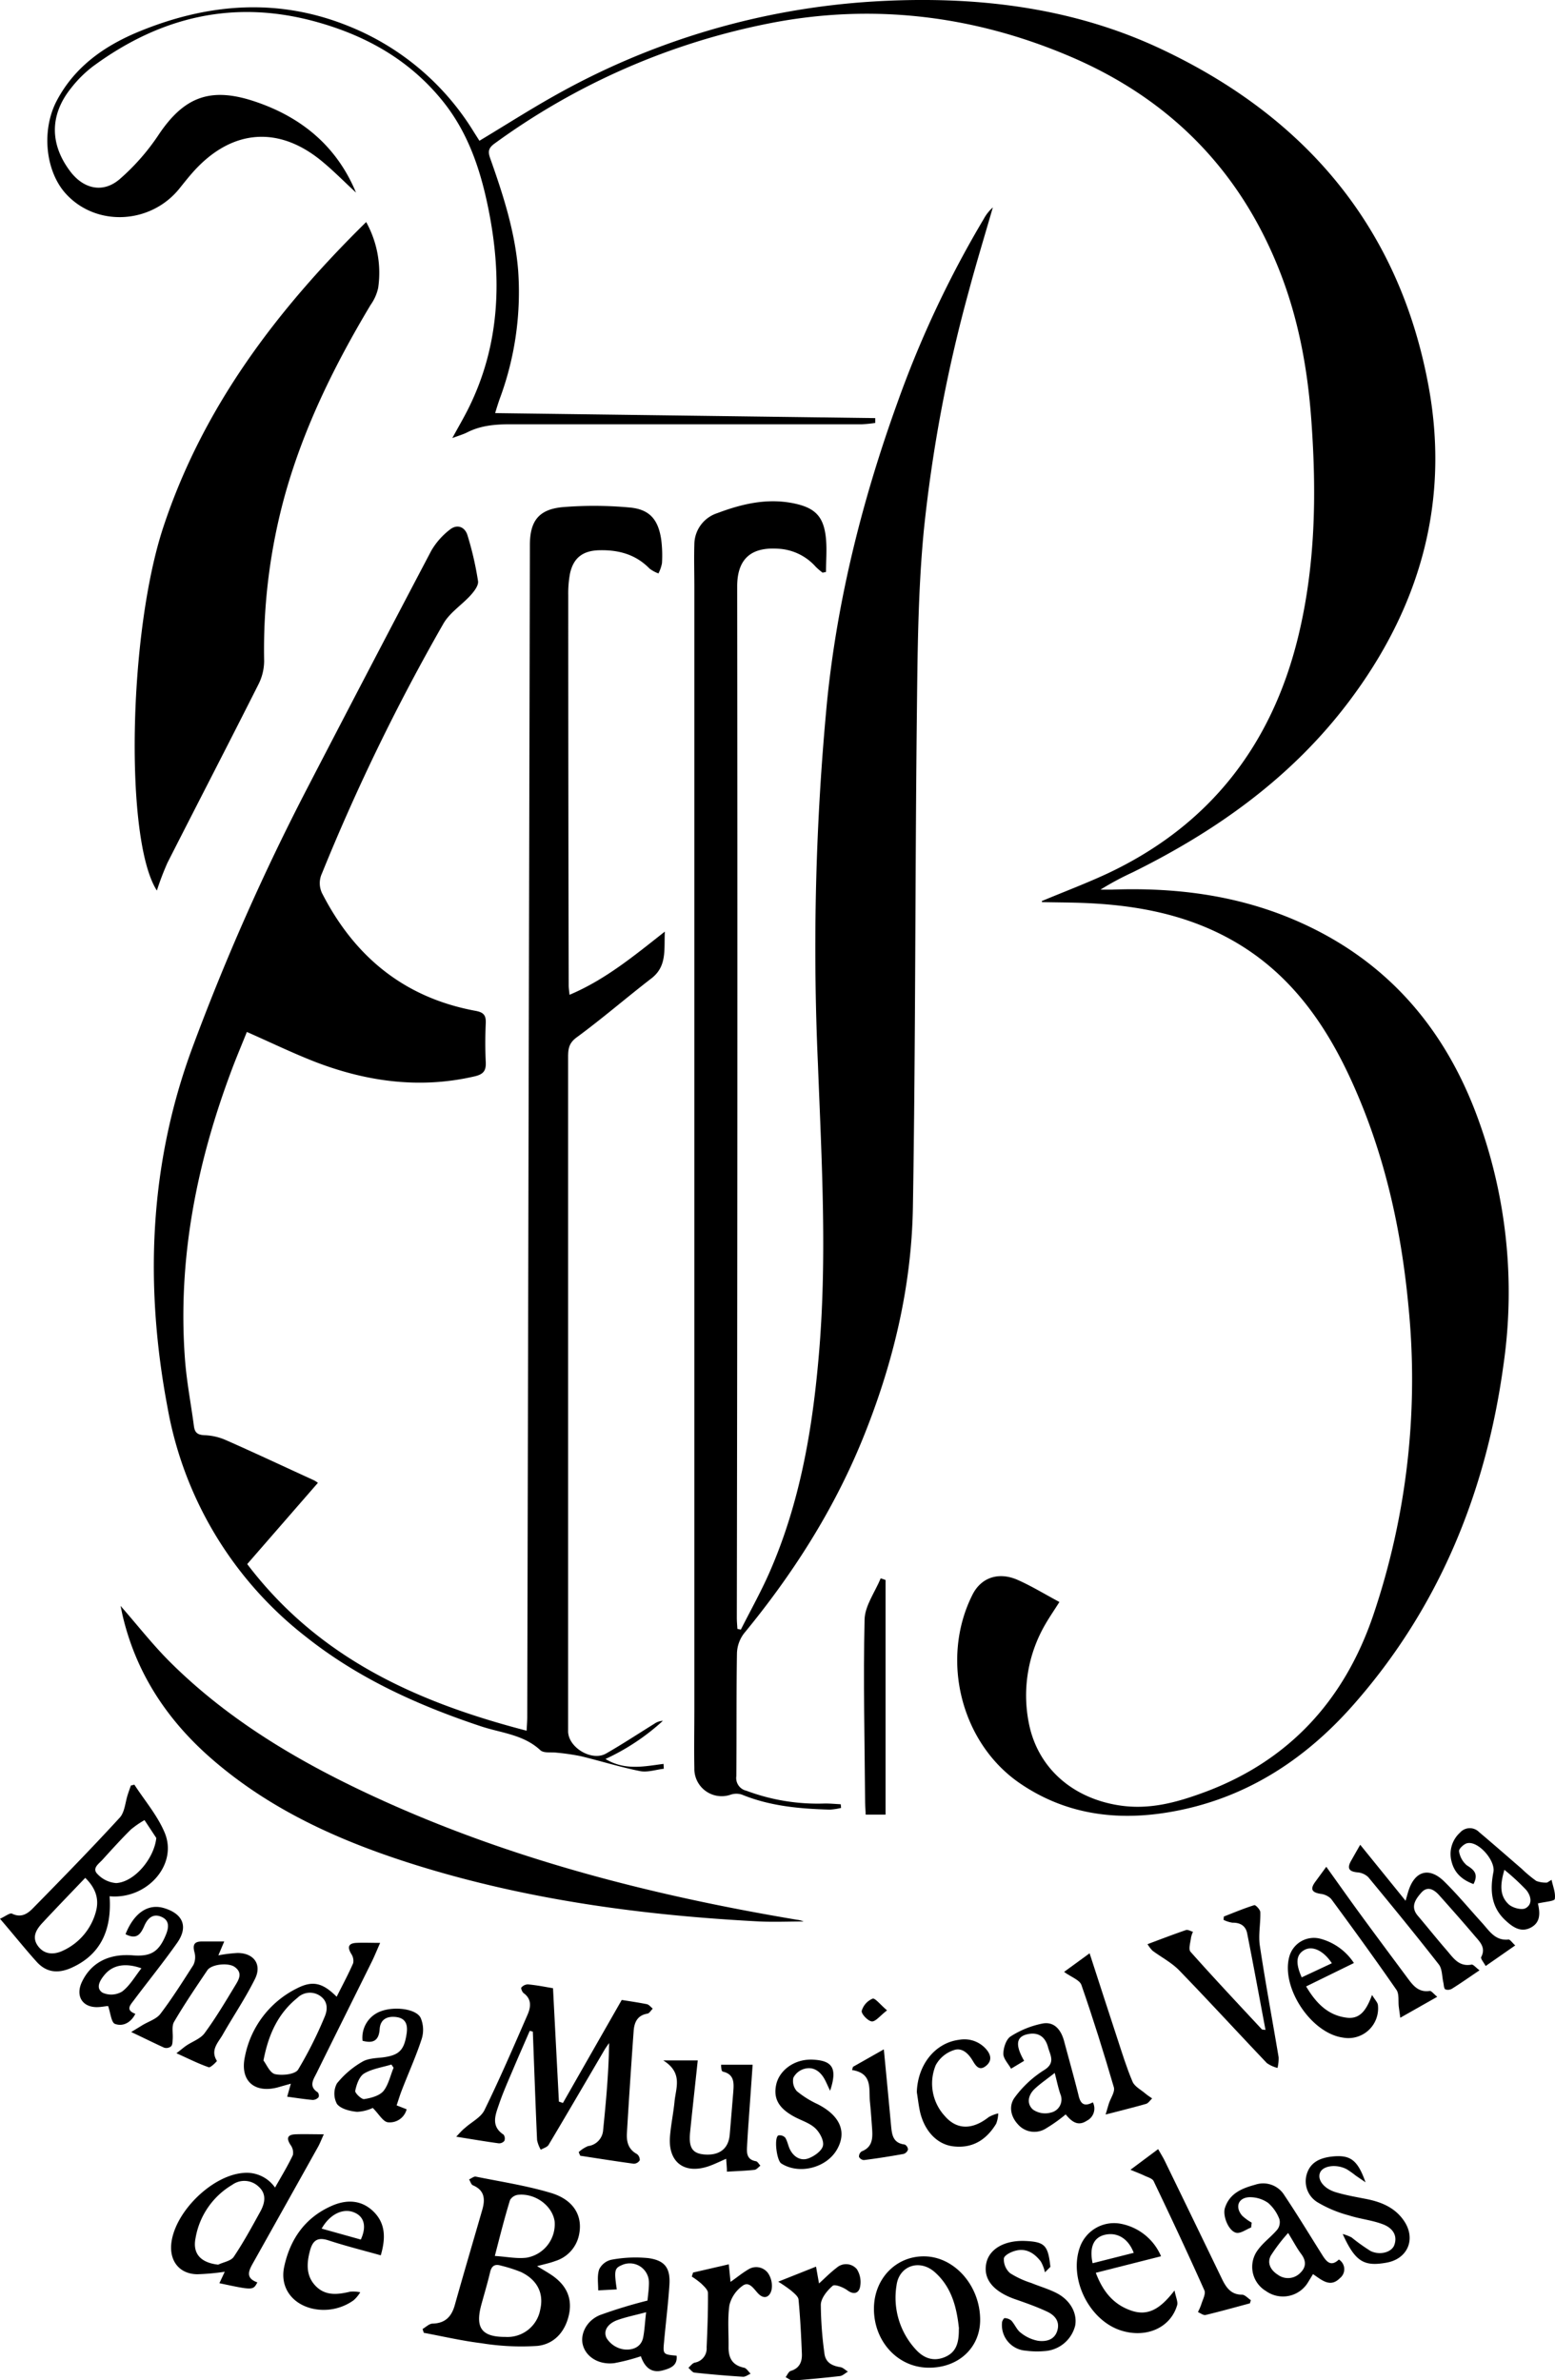
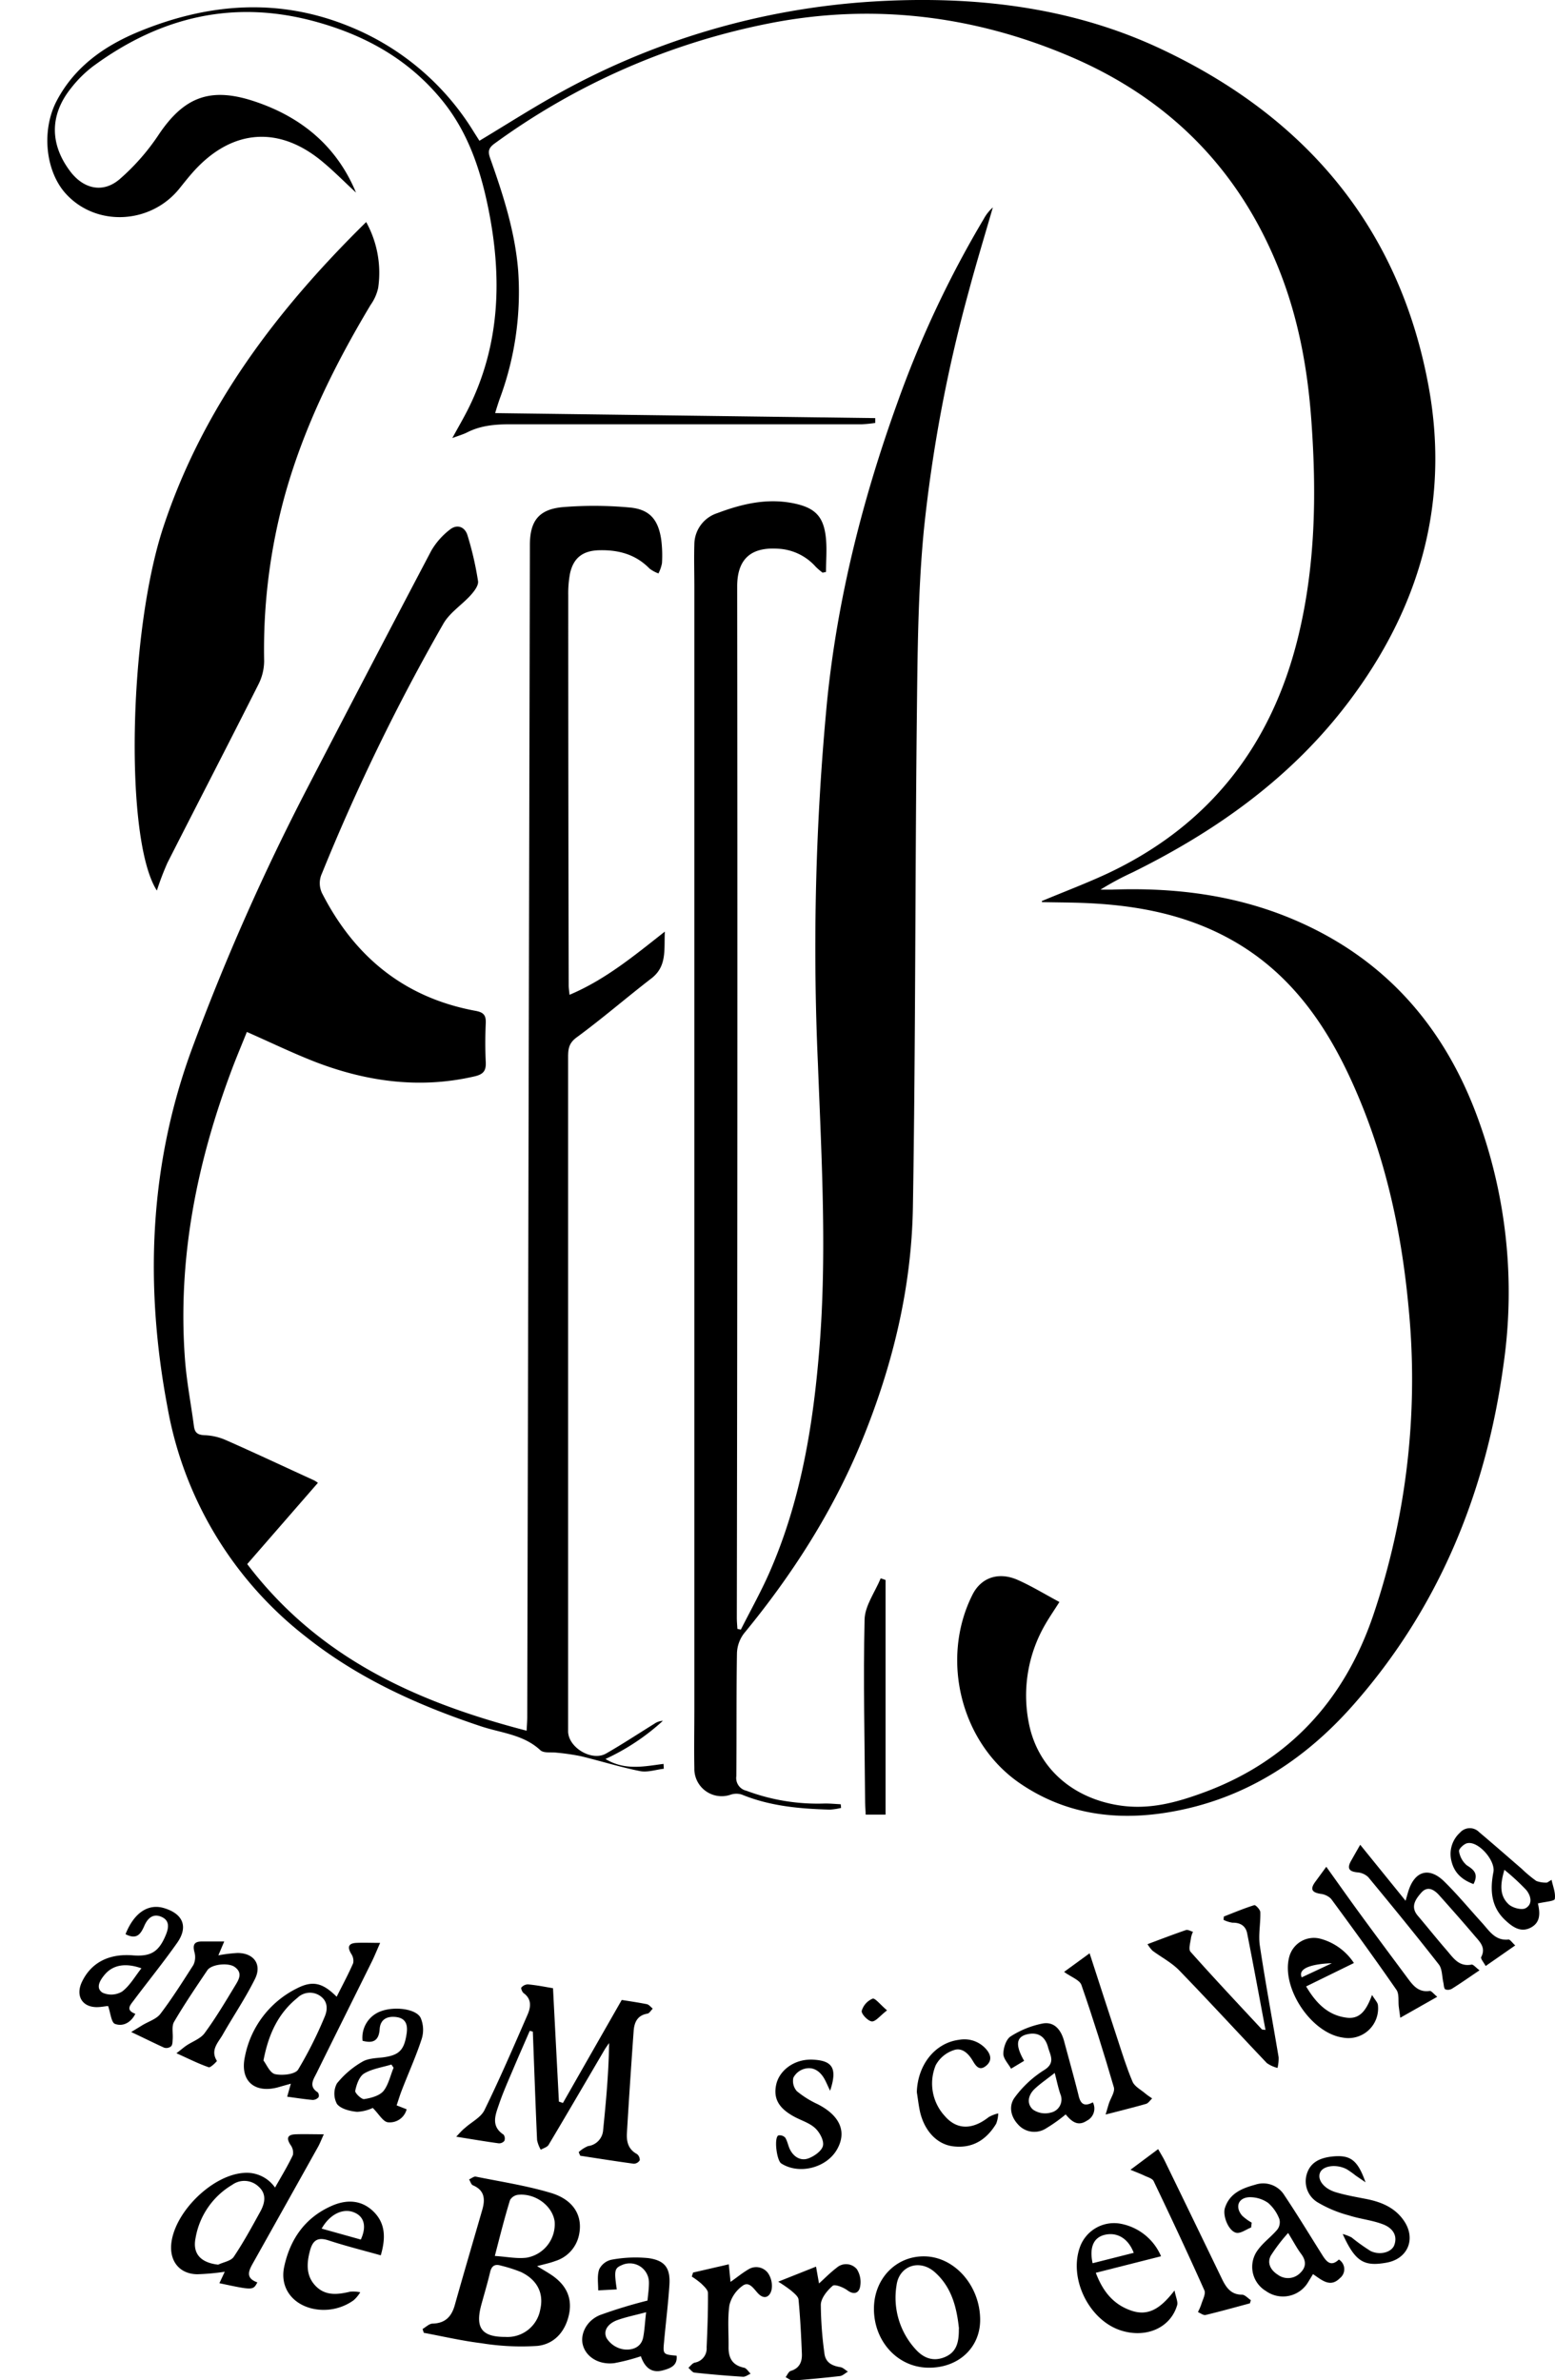
<svg xmlns="http://www.w3.org/2000/svg" viewBox="0 0 348.22 532.97">
  <g id="Camada_2" data-name="Camada 2">
    <g id="Camada_1-2" data-name="Camada 1">
      <path d="M233.28,201.77c5-2.1,10.08-4,15-6.31,22.6-10.73,36.46-28.57,42.39-52.73,3.91-15.95,4.17-32.13,3-48.41-.82-11.6-2.87-22.9-7.17-33.77-9-22.79-25-38.76-47.49-48.17-21.39-9-43.82-11.61-66.43-7.21a155.32,155.32,0,0,0-61.87,27c-1.36,1-1.46,1.8-.94,3.27,2.89,8.15,5.55,16.36,6.26,25.08a68.61,68.61,0,0,1-4.15,28.85c-.35,1-.66,2-1,3.13L196,93.62,196,94.7A29,29,0,0,1,193,95q-39.32,0-78.63,0c-3.42,0-6.66.25-9.74,1.81-.91.46-1.91.74-3.34,1.28,1.36-2.49,2.54-4.5,3.58-6.58,7.19-14.41,7.6-29.49,4.46-44.94-1.76-8.65-4.51-16.85-10.13-23.86C91.81,13.52,82.16,8.06,71,4.94,52.59-.22,36,3.67,20.79,14.88a26.77,26.77,0,0,0-4.86,4.83c-4.83,6-4.82,12.59-.16,18.72,3,3.92,7.34,4.88,11.06,1.66a49.48,49.48,0,0,0,8.65-9.85c5.71-8.57,11.63-10.81,21.45-7.56,10.7,3.55,18.54,10.18,22.79,20.44C77.4,41,75,38.54,72.36,36.33c-9.72-8.21-20.24-7.51-28.82,1.85-1.19,1.3-2.28,2.69-3.38,4.06-6.41,7.93-18.42,8.57-25.23,1.34-4.75-5-5.76-14.37-2.19-21.09,4.11-7.74,10.92-12.4,18.75-15.57C46.85.69,62.43-.5,78.12,5.87a58.3,58.3,0,0,1,28,23.7l1.24,1.95c5.64-3.38,11.05-6.85,16.66-10A166,166,0,0,1,195.68.33C218-1,240,1.47,260.28,11.1,292.57,26.37,313.6,51.24,320,87c4.63,25.91-2.24,49.33-18,70.18-12.78,16.92-29.56,28.86-48.38,38.16a64.77,64.77,0,0,0-7.18,3.86c.87,0,1.73,0,2.6,0,13.91-.5,27.47,1.16,40.41,6.6,20,8.42,33.34,23.21,41,43.27a113.35,113.35,0,0,1,6.23,56.54c-3.88,28.43-14.4,54.33-33.59,76.1-11.14,12.65-24.8,21.41-41.76,24.14-11.75,1.9-22.94.29-32.92-6.53-13.28-9.07-17.89-27.88-10.63-42.26,1.93-3.82,5.83-5.2,10.17-3.27,3.12,1.39,6.06,3.19,9.29,4.92-1.14,1.81-2.23,3.38-3.16,5a31.65,31.65,0,0,0-3.71,22c1.91,10,9.6,16.8,20,18.5,7,1.15,13.28-.65,19.6-3,18.88-7.09,31.11-20.67,37.52-39.45a164.75,164.75,0,0,0,7.9-69.4c-1.64-17.46-5.44-34.31-12.72-50.29-5.89-12.94-13.85-24.19-26.52-31.41-10.79-6.15-22.62-8.17-34.85-8.52-2.64-.07-5.28-.09-7.92-.14C233.32,201.94,233.29,201.79,233.28,201.77Z" />
      <path d="M165.9,364.9c2.2-4.36,4.6-8.63,6.54-13.1,6.59-15.14,9.41-31.16,10.85-47.51,2-22.05.72-44.08-.13-66.13a580.74,580.74,0,0,1,2.06-81.2c2.32-22.92,7.92-45.13,15.74-66.79a233.94,233.94,0,0,1,19.32-41.12,9.57,9.57,0,0,1,2.05-2.6c-1.82,6.32-3.75,12.61-5.45,19a328.89,328.89,0,0,0-10,53.27c-1.34,13.94-1.41,28-1.57,42-.4,36.53-.27,73.07-.88,109.6-.3,18.06-4.54,35.48-11.39,52.22-6.48,15.81-15.57,30-26.41,43.18a7.72,7.72,0,0,0-1.6,4.47c-.15,9.17-.05,18.36-.14,27.53a2.91,2.91,0,0,0,2.25,3.25,45.41,45.41,0,0,0,17.64,2.86c1.16,0,2.33.11,3.49.17l.08.82a14.43,14.43,0,0,1-2.49.38c-6.73-.18-13.39-.77-19.72-3.36a4,4,0,0,0-2.48,0,6.12,6.12,0,0,1-8.17-5.94c-.09-4.41,0-8.83,0-13.24V131.42c0-3.17-.1-6.35,0-9.52a7.4,7.4,0,0,1,5.14-7c5.52-2.08,11.14-3.41,17.08-2.2,4.89,1,6.81,3,7.26,8,.22,2.44,0,4.91,0,7.37l-.76.16a14.65,14.65,0,0,1-1.52-1.3,12.06,12.06,0,0,0-8.61-4.07c-4.93-.29-9,1.42-9,8.45q.12,115.45-.08,230.9c0,.84.08,1.68.13,2.52Z" />
      <path d="M135.59,393.86c4.36,2.65,8.7,1.65,13,1.1l.06,1.09c-1.79.2-3.66.86-5.34.52-4.46-.89-8.83-2.27-13.27-3.34a50.86,50.86,0,0,0-5.26-.77c-1.28-.17-3,.15-3.77-.56-3.8-3.54-8.8-3.85-13.32-5.36-14.07-4.68-27.43-10.72-39.13-20a83.48,83.48,0,0,1-31.05-51.42C32.39,288,33.35,261,43,234.81a515.14,515.14,0,0,1,25.9-58.5q13.76-26.55,27.68-53a16.21,16.21,0,0,1,4.11-4.68c1.63-1.35,3.41-.71,4,1.24a72,72,0,0,1,2.36,10.26c.14,1-.89,2.3-1.69,3.19-2,2.19-4.7,3.9-6.1,6.38A462.22,462.22,0,0,0,72.1,195.56a5.17,5.17,0,0,0,.17,4.73c7.31,14.13,18.47,23.16,34.26,26.06,1.78.33,2.32,1,2.25,2.74-.13,2.91-.14,5.83,0,8.74.09,1.93-.53,2.72-2.49,3.18-12,2.79-23.7,1.27-35.08-3-5.26-2-10.33-4.48-15.93-6.94-1.06,2.65-2.24,5.44-3.31,8.27-7.92,21-12.22,42.54-10.55,65,.37,5,1.34,9.95,2,14.94.19,1.5.79,2,2.36,2.08a13,13,0,0,1,4.8,1.1c6.62,2.92,13.16,6,19.73,9a5.88,5.88,0,0,1,.88.57L55.36,350.22c16,21.08,38,30.93,62.57,37.31.06-1.22.14-2.15.14-3.08q.3-131.19.59-262.37c0-5.37,1.93-8,7.28-8.52a86.72,86.72,0,0,1,15,.07c4.51.39,6.46,2.67,7.13,7.19a28.18,28.18,0,0,1,.17,5.28,8.27,8.27,0,0,1-.79,2.3,7.64,7.64,0,0,1-2-1.09c-3.13-3.21-7-4.22-11.33-4.1-3.67.11-5.77,1.76-6.5,5.34a24.26,24.26,0,0,0-.37,4.74q0,43.68.1,87.37c0,.6.1,1.19.19,2.09,8-3.38,14.39-8.68,21.34-14.15-.19,4.11.5,7.77-3,10.47-5.64,4.35-11,9-16.78,13.24-1.78,1.31-1.88,2.69-1.88,4.46q0,50.44,0,100.87,0,25,0,50c0,3.64,5.31,6.84,8.5,5,3.67-2.1,7.2-4.43,10.8-6.66a3.57,3.57,0,0,1,1.92-.66A50,50,0,0,1,135.59,393.86Z" />
      <path d="M82,49.72a23.49,23.49,0,0,1,2.69,14.73A10.35,10.35,0,0,1,83,68.26c-8,13.35-14.86,27.23-19.11,42.29A129.93,129.93,0,0,0,59.15,148a11.7,11.7,0,0,1-1.26,5.21c-6.74,13.38-13.63,26.68-20.4,40a62.6,62.6,0,0,0-2.36,6.2c-7.23-11.17-6.42-57.59,1.45-81.4C45.44,91.22,61.92,69.47,82,49.72Z" />
-       <path d="M27,359.58c3.89,4.45,7.26,8.77,11.11,12.6C51,385,66.47,394.22,82.86,401.86c30.43,14.2,62.62,22.46,95.6,28a5.36,5.36,0,0,1,1.5.39c-3.26,0-6.53.14-9.79,0-26-1.35-51.78-4.79-76.78-12.56-16.86-5.25-32.85-12.31-46.31-24.14-9.79-8.61-16.65-19.06-19.64-31.88C27.3,361.05,27.19,360.45,27,359.58Z" />
      <path d="M123.84,445.19c.45,8.75.89,17.07,1.32,25.39l.9.31c4.29-7.53,8.59-15.06,13.17-23.07,1.31.21,3.47.52,5.61.94.49.1.89.64,1.33,1-.38.39-.72,1-1.16,1.12-2.35.37-3,2.06-3.12,4q-.82,11.36-1.5,22.71c-.12,1.92.28,3.67,2.23,4.72a1.63,1.63,0,0,1,.64,1.41,1.6,1.6,0,0,1-1.33.77c-4-.54-8-1.18-12-1.79l-.34-.81a7.16,7.16,0,0,1,2.09-1.35,3.86,3.86,0,0,0,3.38-3.55c.65-6.44,1.25-12.89,1.34-19.53-.36.53-.75,1.05-1.07,1.6-4.15,7.07-8.27,14.15-12.47,21.19-.32.54-1.16.75-1.76,1.11a7.24,7.24,0,0,1-.83-2.17c-.36-8.09-.64-16.19-.95-24.28l-.69-.18c-1.23,2.85-2.49,5.68-3.69,8.53-1.1,2.6-2.26,5.18-3.17,7.85-.8,2.37-1.95,4.93,1,6.87a1.45,1.45,0,0,1,.17,1.39,1.49,1.49,0,0,1-1.27.55c-2.94-.4-5.87-.9-9.5-1.48.92-1,1.4-1.53,2-2,1.45-1.31,3.51-2.31,4.31-3.94,3.43-7,6.55-14.24,9.68-21.43.7-1.63.95-3.44-.89-4.77-.33-.24-.66-1.11-.52-1.26a2,2,0,0,1,1.46-.71C120.2,444.51,122.18,444.91,123.84,445.19Z" />
      <path d="M94.63,521.49c.74-.42,1.47-1.18,2.22-1.2,2.86-.07,4.28-1.57,5-4.17,2-7.12,4.1-14.21,6.15-21.32.67-2.33.56-4.36-2.1-5.48-.4-.17-.57-.86-.85-1.32.51-.22,1.07-.71,1.51-.62,5.61,1.14,11.3,2,16.78,3.64,5.17,1.53,7.26,5.22,6.3,9.51a7.75,7.75,0,0,1-5.3,5.75c-1.22.46-2.51.72-4.07,1.14,1.11.67,2,1.19,2.86,1.74,3.16,2,5,4.73,4.38,8.61-.7,4-3.16,7.08-7.15,7.51a55.74,55.74,0,0,1-12.55-.6c-4.34-.53-8.61-1.53-12.91-2.33Zm18.55,1.78a7.45,7.45,0,0,0,7.8-6.13c.84-3.6-.63-6.63-4.29-8.39a31.91,31.91,0,0,0-4.5-1.44c-1.38-.43-2.11.05-2.44,1.48-.59,2.49-1.33,4.94-2,7.41C106.4,521.29,107.93,523.29,113.18,523.27Zm-2.37-18.13c2.67.17,4.93.66,7.1.39a7.6,7.6,0,0,0,6.29-8.15c-.52-3.5-4.34-6.33-8.2-5.93a2.43,2.43,0,0,0-1.79,1.18C113,496.56,112,500.54,110.81,505.14Z" />
-       <path d="M0,429.64c1.19-.53,2.2-1.38,2.7-1.14,2.06,1,3.51,0,4.74-1.28C14,420.54,20.51,413.87,26.81,407c1.14-1.24,1.23-3.45,1.81-5.2.22-.68.46-1.36.7-2l.77-.19c2.31,3.57,5.18,6.9,6.79,10.76,3,7.18-4,15-12.34,14.23.56,8-2.36,13.28-8.61,16.05-3,1.31-5.57,1-7.71-1.36C5.5,436.27,3,433.12,0,429.64Zm19.09-9.16c-3.24,3.39-6.45,6.71-9.59,10.08-1.38,1.48-2.44,3.2-1,5.18s3.65,2,5.68,1a13.42,13.42,0,0,0,7.33-8.83C22.21,425.2,21.44,422.77,19.09,420.48ZM35,411.55l-2.64-4a20.89,20.89,0,0,0-3.07,2.12c-2.19,2.17-4.26,4.46-6.33,6.74-.82.92-2.46,1.93-1.11,3.24a6.4,6.4,0,0,0,4.17,2C30.17,421.4,34.53,416.09,35,411.55Z" />
      <path d="M49.13,511.24l1.2-2.56a53.49,53.49,0,0,1-6.18.56c-3.76-.07-6-2.66-5.83-6.36.38-7.18,9-15.81,16.22-16.33a7.74,7.74,0,0,1,7.05,3.28c1.45-2.56,2.86-4.87,4-7.29a2.88,2.88,0,0,0-.51-2.23c-1-1.51-.74-2.34,1.11-2.41s3.84,0,6.32,0c-.56,1.24-.85,2-1.24,2.72q-7.22,12.93-14.46,25.84c-1,1.78-2.08,3.56.82,4.6C56.67,512.85,56.67,512.85,49.13,511.24Zm-.27-4.15c1.19-.57,2.86-.82,3.49-1.76,2.2-3.28,4.09-6.76,6-10.23,1-1.87,1.38-3.9-.49-5.53a4.62,4.62,0,0,0-5.85-.36,17.23,17.23,0,0,0-8.23,12C43.09,504.71,45.05,506.67,48.86,507.09Z" />
      <path d="M75.39,447.1c1.34-2.67,2.62-5.05,3.7-7.52a2.79,2.79,0,0,0-.44-2.09c-.9-1.5-.65-2.36,1.16-2.45,1.64-.08,3.28,0,5.32,0-.65,1.45-1.16,2.73-1.77,4-4.14,8.37-8.31,16.72-12.44,25.1-.71,1.45-1.89,3,.24,4.37a1.14,1.14,0,0,1,.18,1.09,1.81,1.81,0,0,1-1.3.61c-1.83-.16-3.66-.45-5.73-.73l.82-2.91c-1,.28-1.78.49-2.55.72-5.48,1.63-8.94-1.27-7.73-6.8A21.65,21.65,0,0,1,66.5,445.22C70,443.43,72.23,443.94,75.39,447.1ZM59,461.38c.66.83,1.44,2.8,2.6,3.05,1.63.36,4.46.05,5.15-1a89.21,89.21,0,0,0,5.9-11.72c.75-1.66.82-3.53-.92-4.77a4,4,0,0,0-5.13.41C62.42,450.72,60.16,455.27,59,461.38Z" />
      <path d="M283.39,454.53c-1.37-7.29-2.69-14.46-4.1-21.6-.33-1.69-1.52-2.44-3.29-2.41a6.83,6.83,0,0,1-2-.63l.06-.75c2.26-.88,4.51-1.83,6.82-2.55.28-.09,1.33,1,1.35,1.57.08,2.5-.47,5.06-.11,7.49,1.26,8.37,2.82,16.69,4.21,25a9,9,0,0,1-.25,2.39,7.33,7.33,0,0,1-2.38-1.08c-6.57-6.9-13-13.92-19.62-20.75-1.71-1.76-4-2.94-6-4.43a8.32,8.32,0,0,1-1.11-1.45c3-1.13,5.8-2.2,8.6-3.16.44-.15,1.05.24,1.58.39a5.77,5.77,0,0,0-.44,1.31c-.12,1.07-.62,2.59-.11,3.16,5.21,5.86,10.58,11.57,15.92,17.31C282.56,454.48,282.8,454.44,283.39,454.53Z" />
      <path d="M145,515.13c.1-1.18.33-2.58.32-4a4.29,4.29,0,0,0-6.14-3.91c-1.56.68-1.68,1.22-1.06,5.41l-4.16.22c0-1.59-.27-3.29.22-4.71a4,4,0,0,1,2.78-2.16,29.13,29.13,0,0,1,8.27-.35c3.75.54,4.93,2.3,4.67,6.08-.28,4.22-.81,8.42-1.19,12.63-.27,2.84-.23,2.86,2.8,3.13.26,2.22-1.4,2.83-3,3.27-2.81.81-4.23-.93-5-3.14a43.91,43.91,0,0,1-5.95,1.54c-3.39.42-6.23-1.32-7-3.94-.72-2.42.68-5.52,3.76-6.81A108.4,108.4,0,0,1,145,515.13Zm-.27,2.6c-2.53.68-4.57,1.08-6.5,1.78-1.77.64-3.28,2.12-2.41,4a5.53,5.53,0,0,0,3.73,2.53c1.85.28,4-.3,4.48-2.66C144.35,521.76,144.41,520.09,144.69,517.73Z" />
      <path d="M331.32,441.18c-2.3,1.55-4.16,2.86-6.09,4.07a1.78,1.78,0,0,1-1.57.2c-.35-.25-.32-1-.45-1.57-.31-1.34-.23-3-1-4-5.15-6.6-10.45-13.08-15.79-19.54a3.91,3.91,0,0,0-2.44-1.09c-1.89-.18-2.37-.91-1.44-2.56.6-1.06,1.2-2.12,2.06-3.62l10.16,12.54c.28-.95.44-1.57.63-2.17,1.41-4.46,4.56-5.47,7.93-2.24,3,2.93,5.72,6.23,8.57,9.36,1.63,1.79,2.93,4.06,5.94,3.73.34,0,.76.65,1.48,1.32l-6.62,4.61c-.4-.77-1.16-1.62-1-2,1.1-2.1-.27-3.38-1.39-4.69-2.62-3.09-5.31-6.13-8-9.14-1.16-1.3-2.64-2.19-4.05-.56-1.24,1.43-2.48,3.11-.75,5.14,2.17,2.55,4.25,5.17,6.45,7.7,1.47,1.7,2.74,3.79,5.6,3.23C329.94,439.86,330.48,440.56,331.32,441.18Z" />
      <path d="M208,530.16c-7,0-12.43-6-12.29-13.45.12-6.58,5-11.56,11.29-11.48,6.84.08,12.59,6.72,12.49,14.42C219.39,525.79,214.55,530.2,208,530.16Zm6.75-8.73c-.48-4.52-1.53-9.23-5.43-12.67-3.39-3-8-1.44-8.56,3A17.1,17.1,0,0,0,205,526c1.77,2,4,2.89,6.64,1.76S214.75,524.35,214.72,521.43Z" />
      <path d="M198.31,353.78v52.54h-4.46c0-.81-.11-1.74-.12-2.68-.1-13.68-.43-27.36-.12-41,.07-3.1,2.35-6.16,3.61-9.23Z" />
-       <path d="M161.48,462.32h7.06c-.32,4.67-.62,8.79-.91,12.91-.14,1.84-.24,3.69-.35,5.54-.09,1.52.08,2.83,2,3.16.37.06.65.62,1,1-.44.32-.86.88-1.33.93-2,.22-4,.28-6.17.41,0-1-.1-1.79-.16-2.89-1.43.62-2.65,1.23-3.92,1.67-5.5,1.88-9.16-.95-8.66-6.74.21-2.55.74-5.07,1-7.61.26-3.11,2-6.52-2.51-9.34h7.72c-.59,5.57-1.18,10.81-1.71,16.05-.35,3.46.49,4.75,3.11,5,3.45.3,5.49-1.27,5.76-4.43s.53-6.33.79-9.5c.16-2,.3-4-2.31-4.61-.13,0-.26-.24-.31-.4A5.94,5.94,0,0,1,161.48,462.32Z" />
      <path d="M29.38,455l2.54-1.55c1.36-.82,3.11-1.35,4-2.52,2.66-3.5,5-7.22,7.39-10.95a4.1,4.1,0,0,0,.23-2.88c-.42-1.62-.06-2.38,1.67-2.37,1.55,0,3.1,0,5,0l-1.31,3.1a32.43,32.43,0,0,1,4.28-.53c3.66,0,5.54,2.56,3.91,5.83-2.11,4.25-4.79,8.21-7.15,12.34-1,1.82-2.94,3.52-1.36,6,0,.08-1.42,1.57-1.84,1.42-2.3-.8-4.5-1.91-7.23-3.14,1-.75,1.57-1.27,2.22-1.71,1.37-.93,3.17-1.53,4.08-2.78,2.45-3.33,4.58-6.9,6.72-10.44.83-1.38,2-3,0-4.41-1.45-1-5.19-.59-6.1.76-2.56,3.8-5.14,7.6-7.45,11.55-.59,1-.21,2.56-.31,3.87-.05.56,0,1.28-.38,1.63a1.68,1.68,0,0,1-1.54.28C34.55,457.5,32.36,456.4,29.38,455Z" />
      <path d="M280.17,498.77c-1.12.43-2.37,1.4-3.34,1.18-1.72-.39-3.09-3.82-2.52-5.57,1.05-3.28,3.83-4.39,6.8-5.2a5.56,5.56,0,0,1,6.5,2.36c2.94,4.4,5.68,8.92,8.5,13.4.94,1.49,1.93,2.7,3.71,1a2.55,2.55,0,0,1,.21,4.19c-2.15,2.16-4,.43-6-.92L292.94,511a6.55,6.55,0,0,1-9.44,2,6.3,6.3,0,0,1-1.81-9.22c1.22-1.68,3-2.95,4.35-4.55a2.72,2.72,0,0,0,.46-2.33,9.06,9.06,0,0,0-2.52-3.64,7.1,7.1,0,0,0-4.31-1.27c-2.46.18-3.12,2.26-1.5,4.14a11.19,11.19,0,0,0,2.13,1.55Zm8.29,1.22a38.26,38.26,0,0,0-3.88,5.08c-.9,1.69,0,3.28,1.55,4.26a3.83,3.83,0,0,0,5.07-.42c1.33-1.29,1.32-2.7.17-4.23C290.43,503.43,289.7,502,288.46,500Z" />
      <path d="M260,505.21l-14.61,3.7c1.6,4.25,4,7.14,8,8.49s6.72-.79,9.63-4.53c.3,1.58.81,2.55.58,3.31-1.47,5-6.82,7.41-12.44,5.69-7.26-2.22-11.94-11.71-9.28-18.84a8.12,8.12,0,0,1,8.87-5.14A12.3,12.3,0,0,1,260,505.21Zm-15.29,1.55,9.17-2.32c-1.23-3.27-3.79-4.73-6.61-4C244.89,501.07,243.92,503.23,244.67,506.76Z" />
      <path d="M85.27,505c-4.11-1.15-7.94-2.11-11.69-3.34-2.42-.79-3.54-.06-4.17,2.32-.78,2.9-.88,5.69,1.31,7.92s4.92,1.9,7.69,1.24a7.94,7.94,0,0,1,2.26.13,7.57,7.57,0,0,1-1.49,1.8,11.49,11.49,0,0,1-9.56,1.78c-4.37-1.17-6.9-4.78-6-9.19,1.32-6.26,4.7-11.15,10.76-13.78,3.35-1.45,6.67-1.27,9.32,1.38S86.38,501.19,85.27,505Zm-4.47-3.53c1.32-2.88.78-5.05-1.33-6-2.49-1.17-5.58.24-7.44,3.55Z" />
      <path d="M83.48,472a9.51,9.51,0,0,1-3.5.87c-1.6-.14-3.69-.66-4.53-1.78a4.86,4.86,0,0,1,0-4.58,20.27,20.27,0,0,1,5.62-4.82c1.27-.78,3-.83,4.59-1,3.69-.47,4.85-1.57,5.4-5.35.28-1.89-.13-3.41-2.31-3.69-2-.26-3.58.46-3.73,2.69-.18,2.68-1.54,3.24-3.83,2.62a6.27,6.27,0,0,1,4.18-6.64c3-1.09,7.78-.54,8.82,1.49a6.8,6.8,0,0,1,.25,4.71c-1.27,3.92-3,7.71-4.48,11.56-.41,1.05-.73,2.13-1.14,3.34l2.24.88a3.89,3.89,0,0,1-4.27,2.9C85.72,475,84.82,473.33,83.48,472Zm4.66-9-.49-.72c-2.06.63-4.31.94-6.1,2-1.1.67-1.71,2.47-2,3.88-.11.48,1.41,1.95,2,1.86,1.53-.24,3.41-.73,4.33-1.82C87,466.79,87.42,464.72,88.14,463Z" />
      <path d="M244.73,470.74a3.05,3.05,0,0,1-1.37,4.13c-2.15,1.43-3.58-.09-4.72-1.42a35,35,0,0,1-4.63,3.27,4.86,4.86,0,0,1-6.06-1.05c-1.69-1.82-2.09-4.24-.66-6.1a24.1,24.1,0,0,1,6.45-6c2.71-1.63,1.44-3.37.95-5.18-.53-2-1.81-3.25-4-3-3.06.39-3.56,2.22-1.35,6.06l-2.93,1.76c-.62-1.12-1.73-2.24-1.72-3.34,0-1.34.63-3.26,1.63-3.89a20.74,20.74,0,0,1,7.18-2.89c2.63-.47,4.13,1.47,4.79,3.95,1.07,4,2.2,8,3.2,12C241.9,470.91,242.62,471.88,244.73,470.74Zm-8.54-6.58c-1.77,1.4-3.21,2.37-4.46,3.54-1.45,1.36-1.92,3.28-.43,4.65a4.76,4.76,0,0,0,4,.69,3,3,0,0,0,2.15-4.14C237,467.59,236.72,466.22,236.19,464.16Z" />
-       <path d="M234,508.81a8.67,8.67,0,0,0-.92-2.42c-1.35-1.77-3.16-3-5.46-2.47-1.07.23-2.69,1-2.82,1.78A4.12,4.12,0,0,0,226.2,509a20.49,20.49,0,0,0,4.76,2.2c1.87.77,3.85,1.33,5.64,2.25,3.1,1.59,4.67,4.53,4.17,7.28a7.53,7.53,0,0,1-6.83,5.71,18.62,18.62,0,0,1-4.22-.09,5.74,5.74,0,0,1-5.33-6.29c0-.34.4-1,.56-1a2.46,2.46,0,0,1,1.53.56c.77.84,1.21,2.05,2.08,2.7a8.73,8.73,0,0,0,3.9,1.82c1.73.22,3.65-.14,4.3-2.25s-.58-3.49-2.25-4.27c-2.38-1.12-4.9-2-7.38-2.86-4.76-1.73-6.95-4.46-6.28-7.92.63-3.28,4.14-5.28,8.85-5.05,4.3.21,5,1,5.52,5.79Z" />
      <path d="M279.9,515.75c-3.31.89-6.6,1.81-9.93,2.61-.49.11-1.14-.42-1.71-.65a14.06,14.06,0,0,0,.72-1.64c.31-1.08,1.09-2.43.72-3.24-3.66-8.2-7.48-16.34-11.36-24.45-.3-.61-1.36-.88-2.1-1.24s-1.64-.69-3.09-1.3l6.2-4.62c.61,1.07,1.1,1.85,1.5,2.67q6.42,13.2,12.8,26.41c.92,1.89,2,3.51,4.46,3.51.67,0,1.34.8,2,1.23Z" />
      <path d="M28.11,433.09c1.91-4.81,5.09-6.9,8.62-5.84,4.28,1.28,5.48,4.19,2.92,7.81-3.09,4.39-6.48,8.56-9.7,12.86-.74,1-1.93,2.16.36,3-1,2-2.8,2.91-4.56,2.26-.83-.3-1-2.46-1.54-4-.41,0-1.35.21-2.29.24-3.46.13-5.09-2.48-3.56-5.67,2.05-4.28,6-6.34,11.36-5.92,4.1.32,5.88-.8,7.45-4.66.66-1.64.81-3.22-1.11-4s-3.07.52-3.72,2C31.51,433.1,30.6,434.39,28.11,433.09Zm3.56,7.64c-3.55-1.26-6.34-.77-8.18,1.37-1.06,1.25-2.17,3-.55,4.08a4.72,4.72,0,0,0,4.4-.24C29.07,444.64,30.22,442.56,31.67,440.73Z" />
      <path d="M174.27,510.9l8.47-3.37c.26,1.47.46,2.61.67,3.77,1.35-1.23,2.56-2.47,3.93-3.5a3.16,3.16,0,0,1,4.54.3,5.38,5.38,0,0,1,.71,4c-.26,1.32-1.35,1.83-2.83.73-.92-.68-2.83-1.43-3.3-1-1.23,1.06-2.59,2.73-2.65,4.2a83.32,83.32,0,0,0,.79,10.79c.2,2.13,1.64,2.91,3.59,3.22.6.09,1.13.66,1.69,1-.61.35-1.18.94-1.82,1q-5.25.6-10.52,1c-.52,0-1.07-.49-1.61-.76.37-.48.66-1.24,1.13-1.39,2-.6,2.58-2.07,2.51-3.86-.16-4.05-.37-8.1-.75-12.13-.07-.71-1-1.42-1.65-2A31.58,31.58,0,0,0,174.27,510.9Z" />
      <path d="M155.2,508.86l8-1.85c.16,1.6.27,2.69.39,3.94,1.43-1,2.63-2,4-2.8A3.28,3.28,0,0,1,172,509a5.1,5.1,0,0,1,.77,3.77c-.41,1.6-1.7,2.25-3.12.64-.92-1-1.94-2.69-3.4-1.56a7.56,7.56,0,0,0-2.9,4.27c-.46,3.11-.15,6.33-.2,9.5,0,2.43.89,4,3.45,4.54.57.11,1,.88,1.49,1.35-.57.24-1.15.71-1.71.68-3.6-.23-7.2-.53-10.79-.92-.51,0-1-.71-1.43-1.09.46-.4.87-1,1.4-1.15a3.21,3.21,0,0,0,2.68-3.43c.18-4.05.33-8.11.3-12.16,0-.71-.88-1.5-1.5-2.11a16.86,16.86,0,0,0-2.12-1.57Z" />
      <path d="M305.79,488.65l-2.22-1.52a21.39,21.39,0,0,0-1.94-1.38c-2.27-1.23-5.3-.86-6,.69s.73,3.6,3.5,4.43c2.27.69,4.63,1.08,7,1.55,3.39.69,6.4,2,8.37,5,2.6,4,.7,8.38-4,9.22-5.05.91-7-.18-9.82-6.41a10.14,10.14,0,0,1,2,.77,41.6,41.6,0,0,0,4.27,3.05c2.13,1,4.75.26,5.31-1.42.79-2.34-.7-3.87-2.55-4.57-2.44-.94-5.14-1.19-7.64-2a27.34,27.34,0,0,1-7-2.92,5.51,5.51,0,0,1-2.38-6.5c.87-2.6,3.07-3.47,5.58-3.76C302.36,482.45,304,483.58,305.79,488.65Z" />
-       <path d="M303.19,439.55l-10.7,5.24c2.26,3.82,4.94,6.49,9.1,7,3.09.39,4.46-1.89,5.66-5.09.64,1.08,1.27,1.67,1.32,2.3a6.65,6.65,0,0,1-7.88,7.24c-7.07-1-13.79-11.09-12-18a5.71,5.71,0,0,1,6.91-4.15A13,13,0,0,1,303.19,439.55Zm-11.69,3.21,6.75-3.16c-1.88-2.86-4.38-4-6.21-2.94S290.12,439.67,291.5,442.76Z" />
+       <path d="M303.19,439.55l-10.7,5.24c2.26,3.82,4.94,6.49,9.1,7,3.09.39,4.46-1.89,5.66-5.09.64,1.08,1.27,1.67,1.32,2.3a6.65,6.65,0,0,1-7.88,7.24c-7.07-1-13.79-11.09-12-18a5.71,5.71,0,0,1,6.91-4.15A13,13,0,0,1,303.19,439.55Zm-11.69,3.21,6.75-3.16S290.12,439.67,291.5,442.76Z" />
      <path d="M185.89,468.15c-.62-1.29-.93-2.07-1.35-2.79-1-1.67-2.49-2.65-4.41-2.12a3.94,3.94,0,0,0-2.47,2,3.43,3.43,0,0,0,.78,3,21.48,21.48,0,0,0,4.67,2.92c5,2.56,6.58,6.18,4.33,10.13-2.37,4.16-8.53,5.7-12.5,3.13-1-.67-1.64-5.64-.66-6.26a1.68,1.68,0,0,1,1.56.49c.51.8.64,1.82,1.08,2.68.86,1.69,2.44,2.6,4.15,1.95,1.31-.49,3-1.69,3.23-2.86s-.77-3-1.77-3.91c-1.24-1.15-3.06-1.69-4.61-2.52-3.51-1.89-4.75-4.05-4.12-7.13s3.66-5.45,7.15-5.66a9.69,9.69,0,0,1,1.32,0C186.47,461.46,187.54,463.19,185.89,468.15Z" />
      <path d="M347.45,420.92c.3,1.45.95,2.95.72,4.3-.08.49-2.26.62-3.84,1,.18-.37,0-.2.05-.08.47,2.07.68,4.19-1.44,5.4-2.34,1.34-4.24-.07-5.89-1.61-3.19-3-3.39-6.78-2.62-10.76.5-2.54-3.37-7-5.86-6.45-.75.15-1.93,1.3-1.84,1.79a5.15,5.15,0,0,0,1.74,3.16c1.6,1,2.67,1.92,1.5,4.2-2.5-.92-4.25-2.43-4.9-5a6.45,6.45,0,0,1,1.88-6.52,2.91,2.91,0,0,1,4.27-.12c3.23,2.72,6.4,5.5,9.59,8.26a28.26,28.26,0,0,0,3.23,2.69,6.14,6.14,0,0,0,2.41.36Zm-10.56-2.24c-.89,3.05-1.2,5.7.94,7.71.86.81,2.93,1.37,3.81.88,1.68-.93,1.16-2.88.1-4.12A51.62,51.62,0,0,0,336.89,418.68Z" />
      <path d="M244,437.37c2.18,6.7,4.17,12.88,6.2,19.05,1.07,3.26,2.08,6.56,3.42,9.71.47,1.09,1.87,1.79,2.86,2.64.48.4,1,.74,1.52,1.1-.45.42-.84,1.07-1.36,1.22-2.78.8-5.59,1.48-9.05,2.38.33-1.1.51-1.78.72-2.44.4-1.23,1.42-2.63,1.12-3.66-2.24-7.69-4.63-15.34-7.26-22.9-.4-1.14-2.29-1.77-3.89-2.93Z" />
      <path d="M205.31,468.47c.18-6.15,4.1-11.06,9.48-11.73a6.47,6.47,0,0,1,6,2.05c1,1.11,1.51,2.51.08,3.73-1.58,1.35-2.39,0-3.06-1.12-1-1.67-2.44-3-4.26-2.33a7.12,7.12,0,0,0-4,3.34,10.73,10.73,0,0,0,2,11.37c2.71,3.18,6.23,3.13,9.84.28a7.83,7.83,0,0,1,2.15-.84,7,7,0,0,1-.46,2.31c-2.19,3.61-5.31,5.6-9.67,5.06-3.56-.44-6.38-3.42-7.38-7.71C205.71,471.43,205.55,469.94,205.31,468.47Z" />
      <path d="M297,418c2.65,3.69,5.06,7.12,7.54,10.51,3.48,4.76,7,9.48,10.52,14.22,1.27,1.71,2.49,3.46,5.09,3.07.39-.06.89.66,1.7,1.31l-8.28,4.69c-.14-1.06-.24-1.76-.33-2.46-.16-1.28.12-2.85-.53-3.79-4.76-6.87-9.67-13.64-14.63-20.37a4,4,0,0,0-2.41-1.13c-1.84-.31-2.34-1-1.18-2.62Z" />
-       <path d="M197.92,458.88c.58,6,1.1,11.44,1.6,16.85.2,2.07.31,4.13,3.08,4.46a1.35,1.35,0,0,1,.73,1.11,1.46,1.46,0,0,1-1,1c-2.94.53-5.9,1-8.86,1.37a1.34,1.34,0,0,1-1.11-.71,1.4,1.4,0,0,1,.59-1.23c2.56-1,2.49-3.14,2.33-5.31-.14-1.93-.27-3.86-.47-5.78-.28-2.89.67-6.39-4-7.13l.2-.72Z" />
      <path d="M198.64,450.15c-1.58,1.22-2.57,2.55-3.42,2.47s-2.37-1.67-2.25-2.36a4.24,4.24,0,0,1,2.44-2.73C195.94,447.33,197.12,448.86,198.64,450.15Z" />
    </g>
  </g>
</svg>